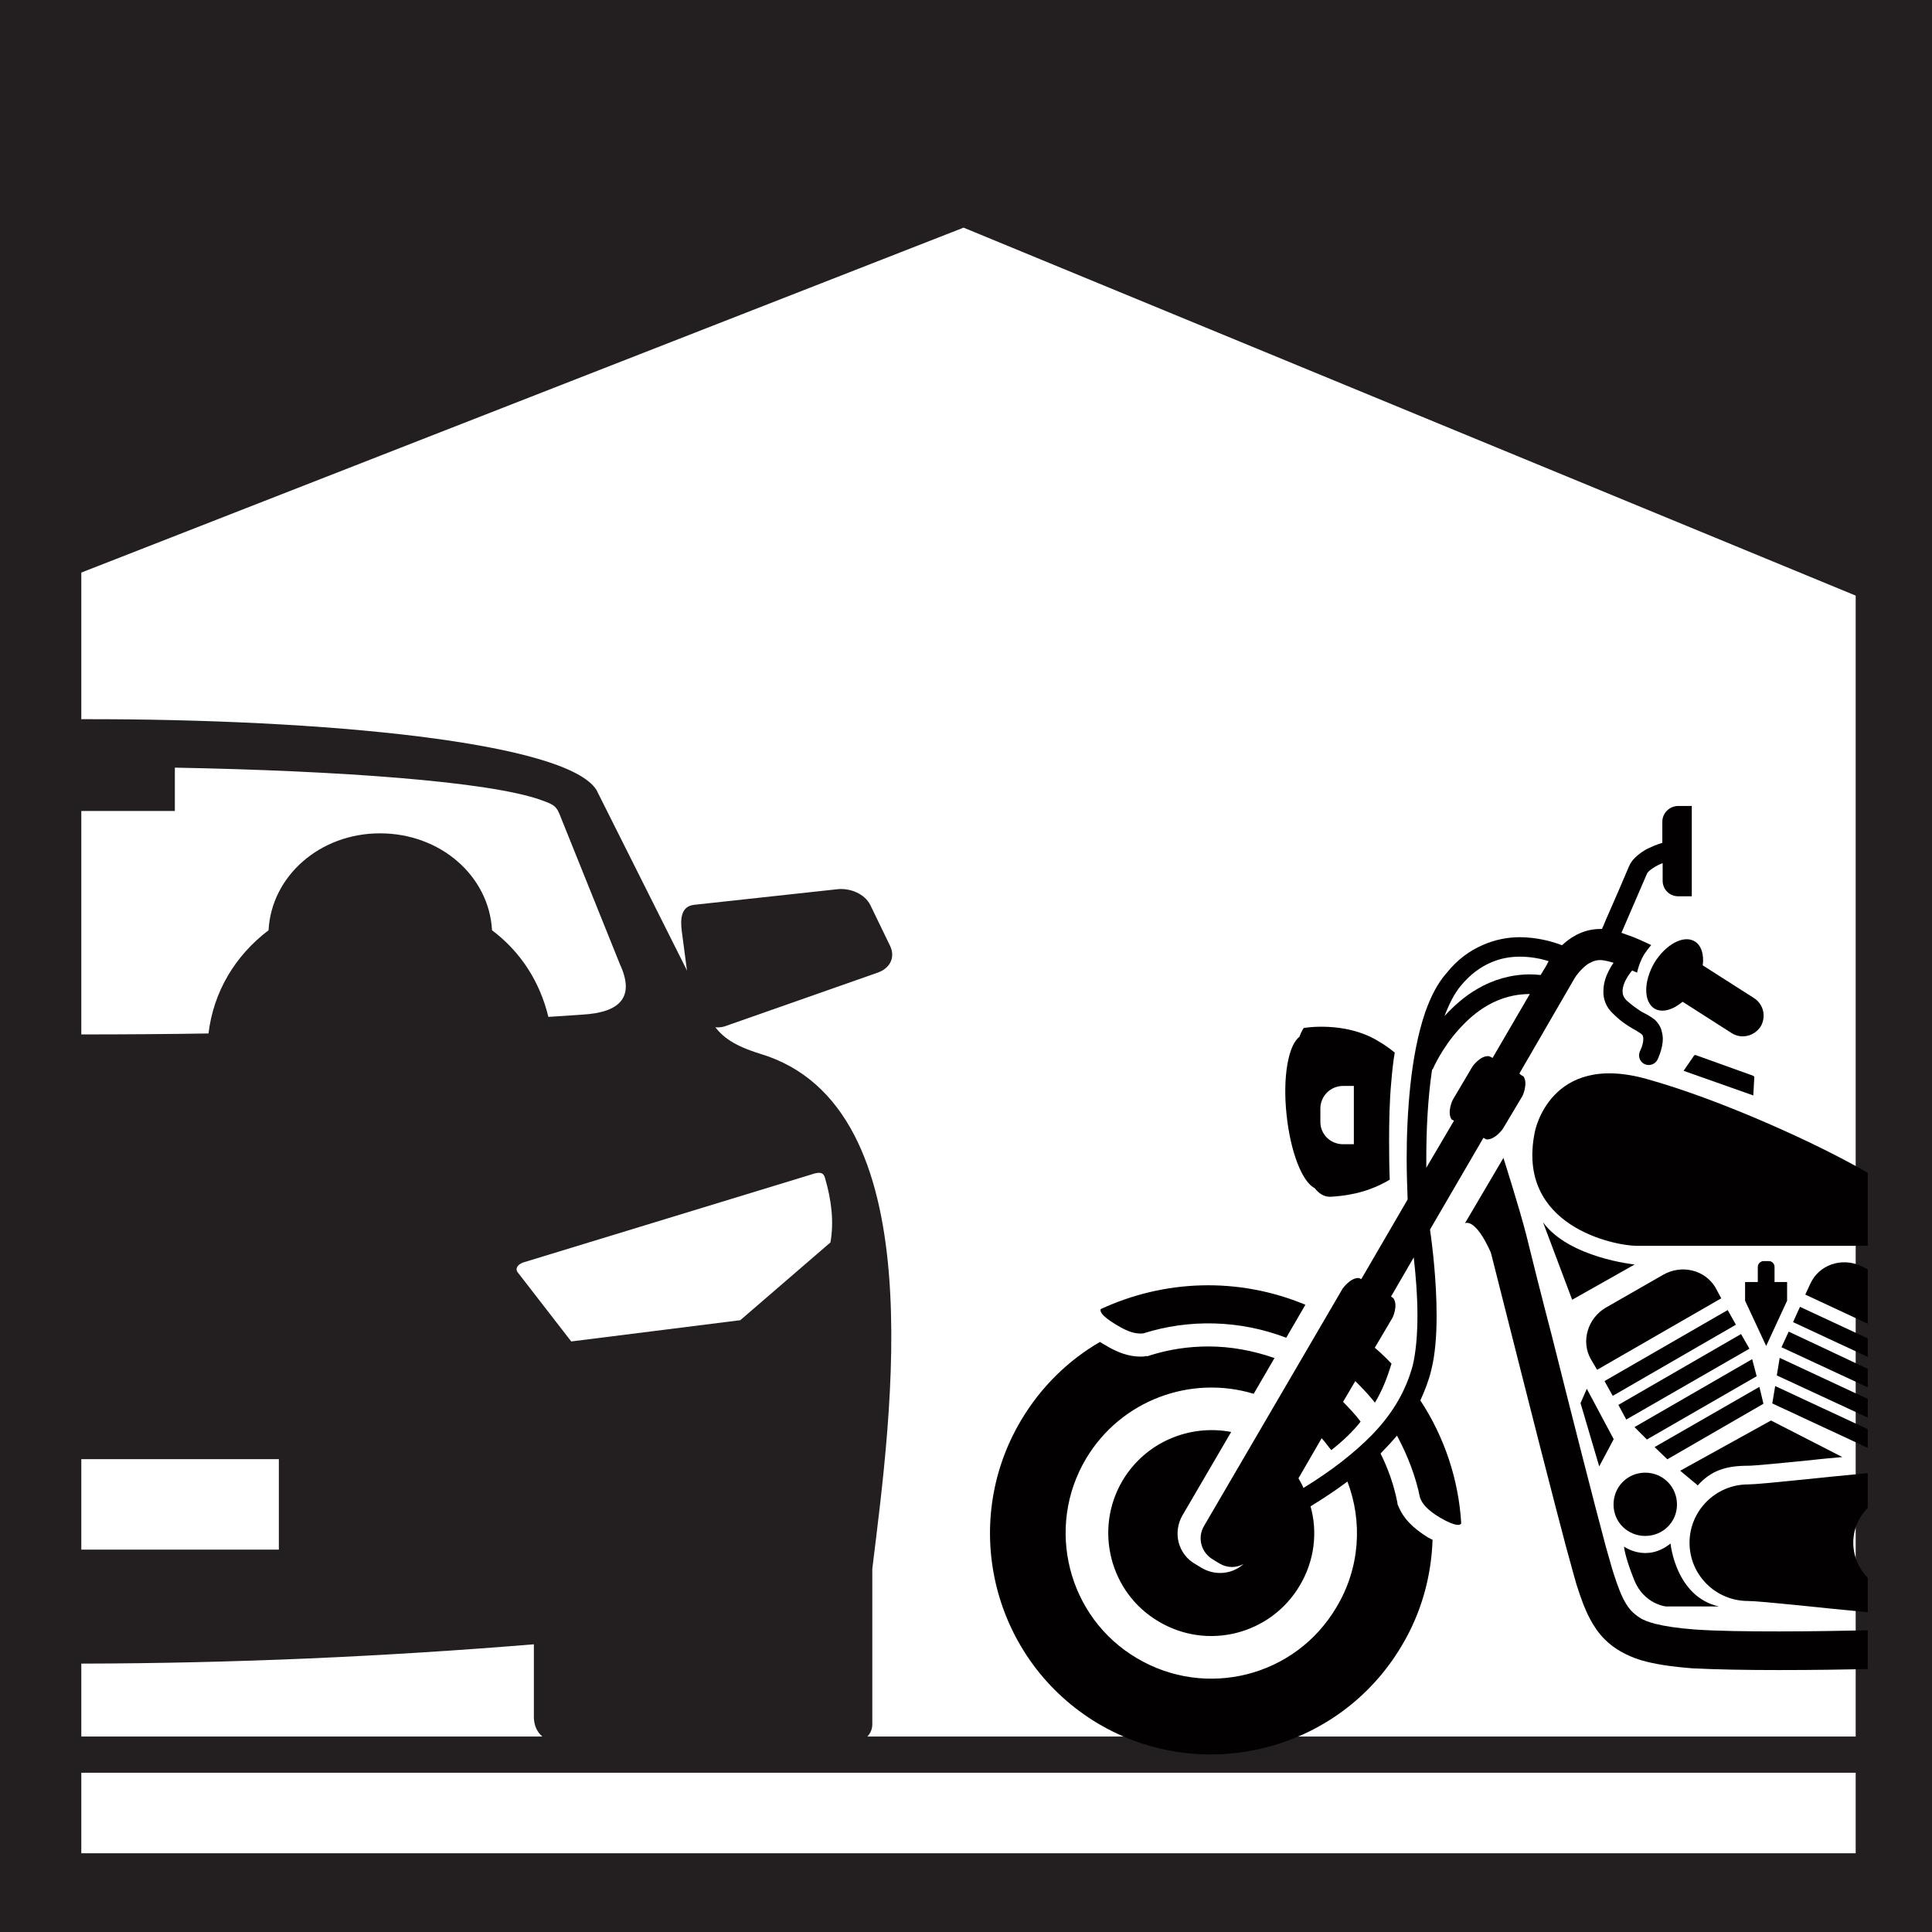
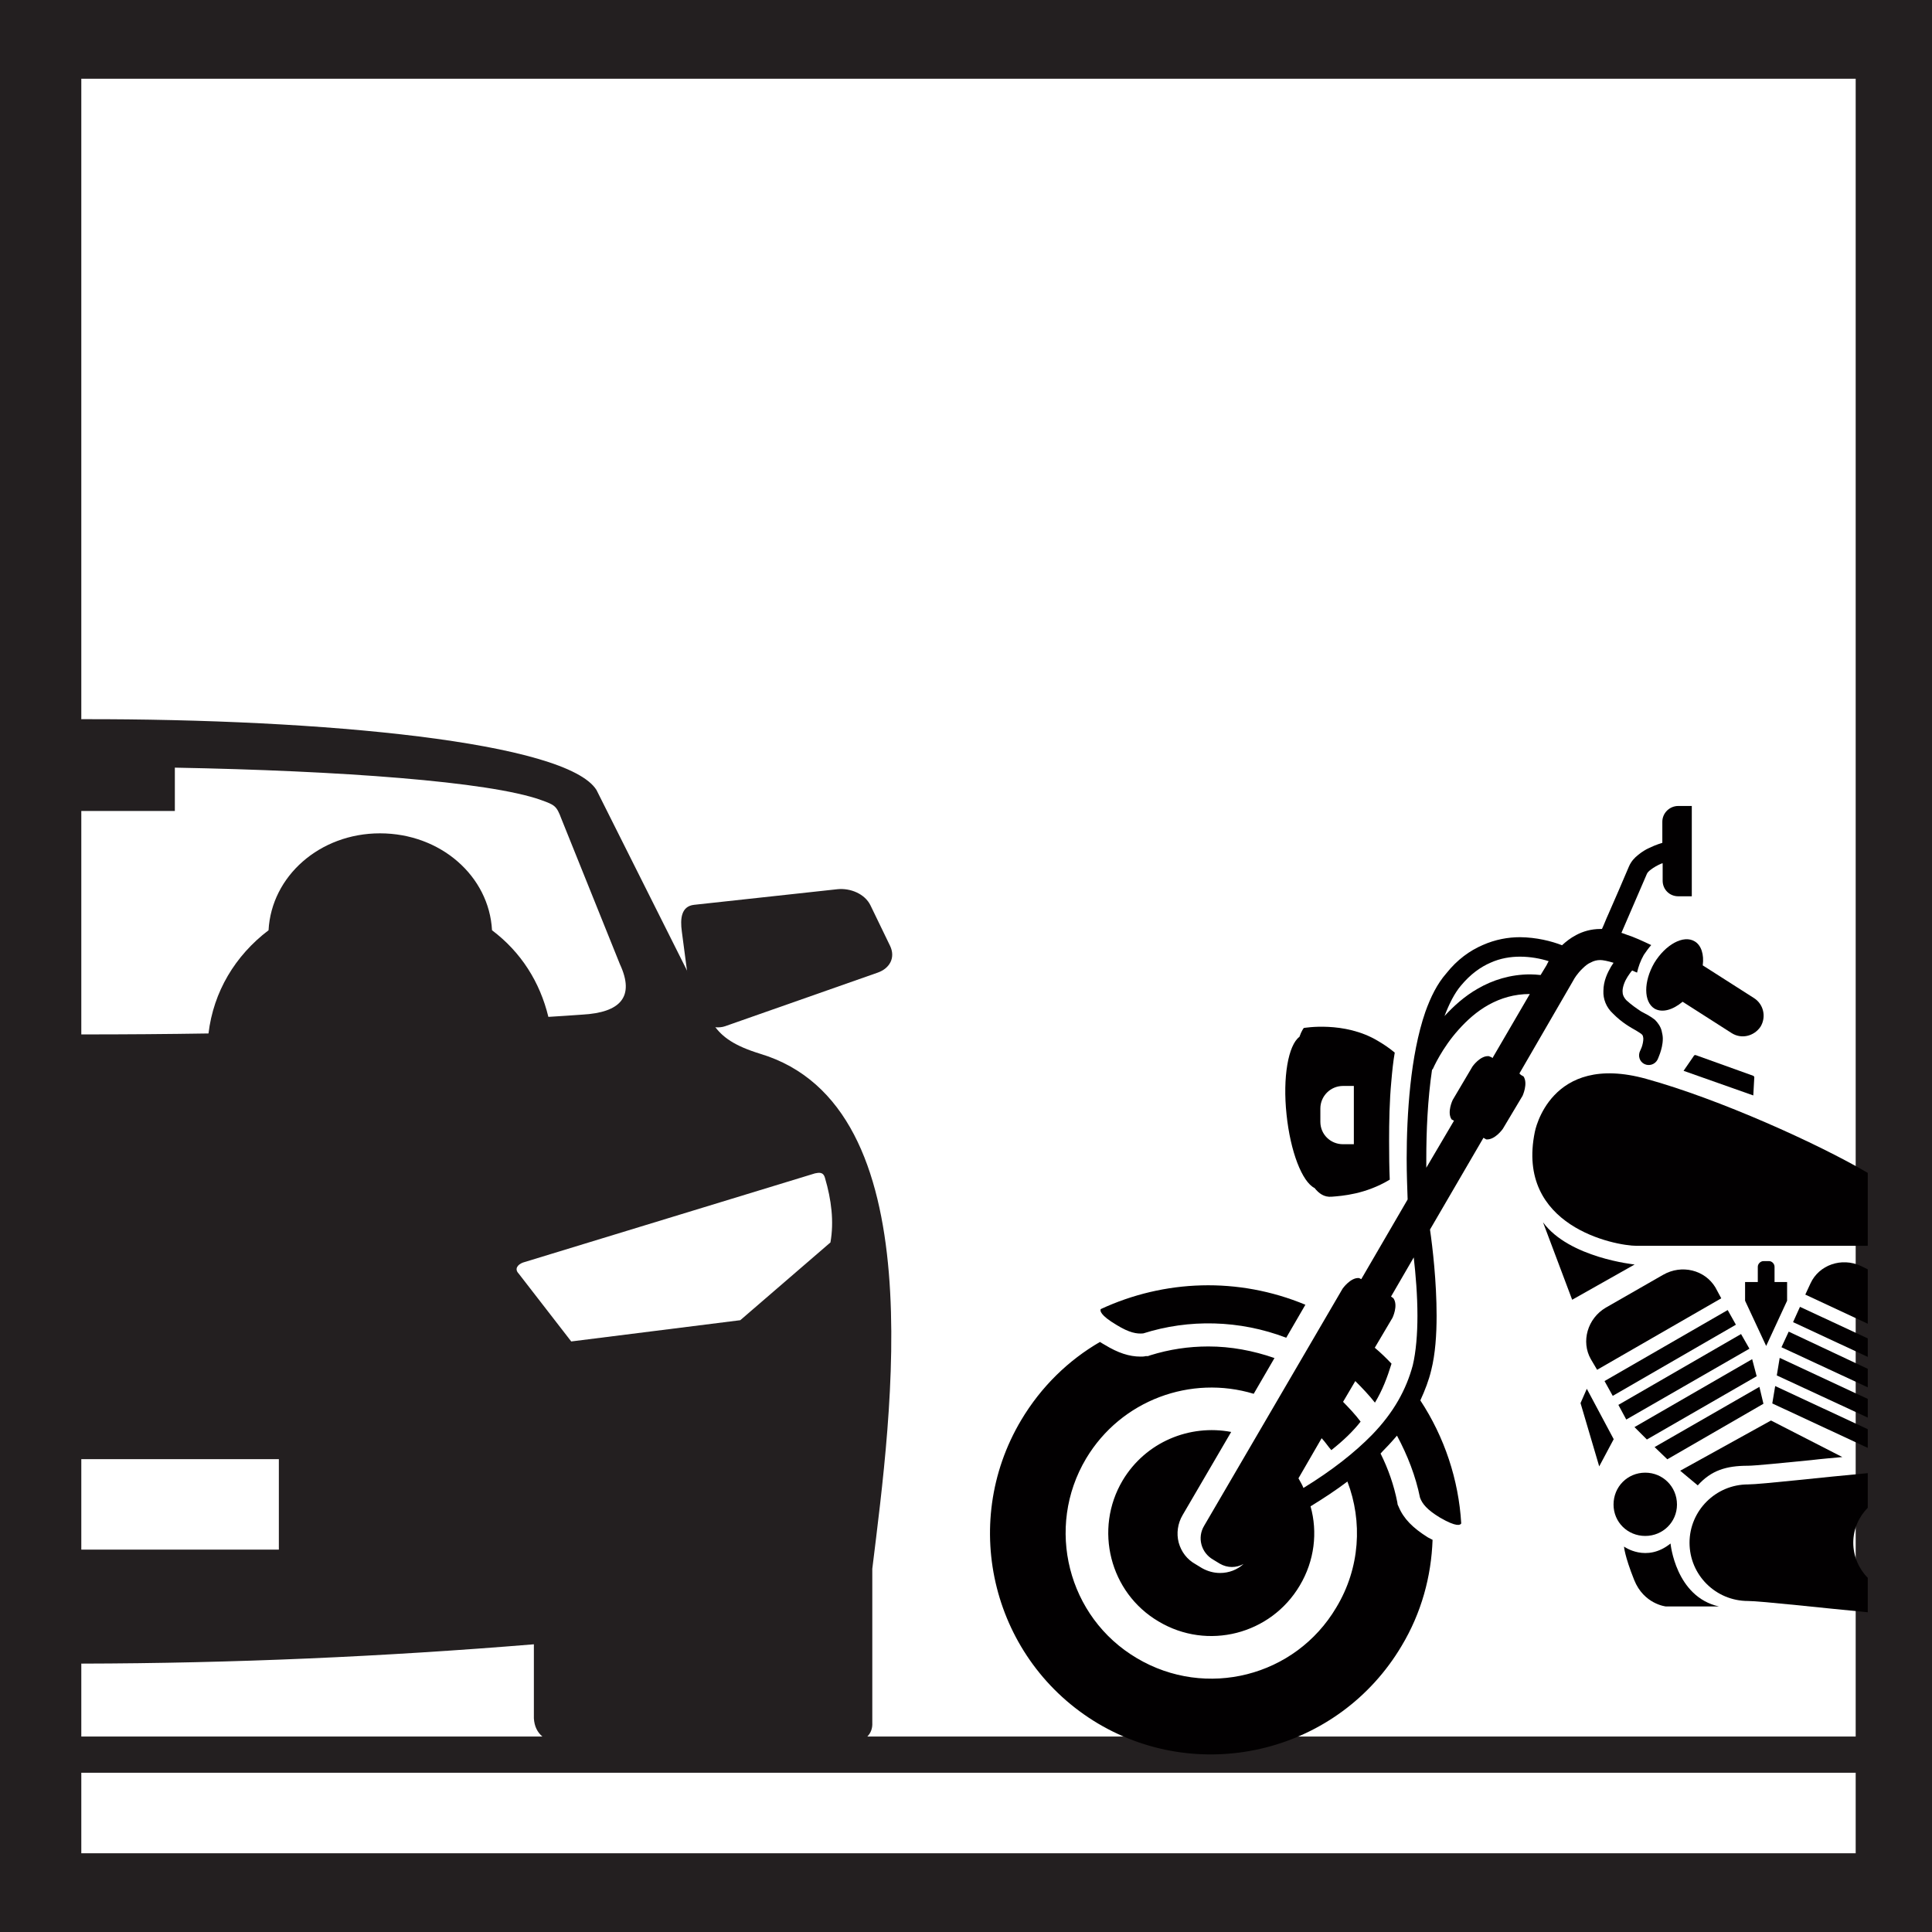
<svg xmlns="http://www.w3.org/2000/svg" width="100%" height="100%" viewBox="0 0 12 12" version="1.1" xml:space="preserve" style="fill-rule:evenodd;clip-rule:evenodd;stroke-linejoin:round;stroke-miterlimit:1.414;">
-   <path d="M5.985,1.414l5.632,2.323l0.23,-3.452l-5.284,0l-0.589,0l-5.677,0l0.017,3.346l5.671,-2.217Z" style="fill:#231f20;fill-rule:nonzero;" />
  <path d="M11.526,11.511l-11.021,0l0,-11.022l11.021,0l0,11.022Zm-11.526,-11.511l0,12l12,0l0,-12l-12,0Z" style="fill:#231f20;fill-rule:nonzero;" />
  <path d="M5.202,5.523l-0.891,0.097c-0.08,0.009 -0.087,0.086 -0.076,0.166l0.064,0.486c0.011,0.082 0.131,0.128 0.205,0.102l0.948,-0.333c0.074,-0.026 0.112,-0.093 0.076,-0.167l-0.121,-0.25c-0.035,-0.073 -0.126,-0.109 -0.205,-0.101Z" style="fill:#231f20;fill-rule:nonzero;" />
  <path d="M4.598,8.2l-1.05,0.132l-0.326,-0.421c-0.029,-0.03 -0.006,-0.057 0.026,-0.069l1.814,-0.554c0.022,-0.004 0.051,-0.012 0.062,0.028c0.04,0.136 0.057,0.271 0.034,0.401l-0.56,0.483Zm7.176,2.586l-6.387,0c0.021,-0.021 0.033,-0.05 0.031,-0.086l0,-0.956c0.118,-0.965 0.388,-2.873 -0.697,-3.199c-0.318,-0.098 -0.302,-0.214 -0.439,-0.487l-0.577,-1.151c-0.185,-0.297 -1.689,-0.443 -3.195,-0.44c-0.015,0 -0.029,0.002 -0.043,0.002l0,0.568l0.619,0l0,-0.269c1.022,0.019 1.953,0.086 2.274,0.201c0.087,0.031 0.097,0.037 0.127,0.117l0.363,0.902c0.095,0.204 0.003,0.301 -0.233,0.314c-0.074,0.006 -0.14,0.009 -0.211,0.014c-0.052,-0.215 -0.169,-0.402 -0.35,-0.538c-0.018,-0.336 -0.319,-0.602 -0.696,-0.602c-0.374,0 -0.674,0.266 -0.692,0.602c-0.208,0.158 -0.342,0.382 -0.373,0.641c-0.252,0.004 -0.513,0.006 -0.785,0.006c-0.015,0 -0.028,0 -0.043,0l0,2.638l1.265,0l0,0.562l-1.265,0l0,0.706c0.014,0 0.028,0.002 0.043,0.002c0.936,-0.002 1.87,-0.043 2.806,-0.12l0,0.46c0.003,0.05 0.022,0.087 0.053,0.113l-2.902,0l0,0.225l11.307,0l0,-0.225Z" style="fill:#231f20;fill-rule:nonzero;" />
  <path d="M10.347,9.978l0.33,0c-0.27,-0.06 -0.301,-0.391 -0.301,-0.391c-0.15,0.121 -0.289,0.019 -0.289,0.019c0,0 0.003,0.057 0.063,0.207c0.06,0.151 0.197,0.165 0.197,0.165Z" style="fill:#020001;fill-rule:nonzero;" />
  <path d="M11.511,9.582c0,-0.085 0.035,-0.161 0.09,-0.217l0,-0.215c-0.267,0.024 -0.666,0.07 -0.744,0.07c-0.2,0 -0.363,0.163 -0.363,0.362c0,0.201 0.163,0.362 0.363,0.362c0.078,0 0.477,0.045 0.744,0.07l0,-0.214c-0.055,-0.055 -0.09,-0.134 -0.09,-0.218Z" style="fill:#020001;fill-rule:nonzero;" />
  <path d="M10.219,9.54c0.109,0 0.197,-0.086 0.197,-0.195c0,-0.111 -0.088,-0.198 -0.197,-0.198c-0.11,0 -0.197,0.087 -0.197,0.198c0,0.109 0.087,0.195 0.197,0.195Z" style="fill:#020001;fill-rule:nonzero;" />
  <path d="M10.33,7.918l-0.356,0.204c-0.114,0.067 -0.155,0.211 -0.093,0.32l0.039,0.066l0.771,-0.444l-0.036,-0.067c-0.066,-0.11 -0.21,-0.145 -0.325,-0.079Z" style="fill:#020001;fill-rule:nonzero;" />
  <path d="M9.966,8.578l0.051,0.092l0.765,-0.442l-0.051,-0.091l-0.765,0.441Z" style="fill:#020001;fill-rule:nonzero;" />
  <path d="M10.052,8.726l0.049,0.091l0.765,-0.44l-0.052,-0.091l-0.762,0.44Z" style="fill:#020001;fill-rule:nonzero;" />
  <path d="M10.152,8.864l0.077,0.077l0.682,-0.393l-0.028,-0.106l-0.731,0.422Z" style="fill:#020001;fill-rule:nonzero;" />
  <path d="M10.953,8.719l-0.025,-0.105l-0.651,0.374l0.079,0.076l0.597,-0.345Z" style="fill:#020001;fill-rule:nonzero;" />
  <path d="M11.558,7.863c-0.119,-0.055 -0.26,-0.007 -0.313,0.109l-0.032,0.069l0.388,0.181l0,-0.338l-0.043,-0.021Z" style="fill:#020001;fill-rule:nonzero;" />
  <path d="M11.18,8.117l-0.043,0.095l0.464,0.216l0,-0.115l-0.421,-0.196Z" style="fill:#020001;fill-rule:nonzero;" />
  <path d="M11.11,8.271l-0.045,0.097l0.536,0.249l0,-0.115l-0.491,-0.231Z" style="fill:#020001;fill-rule:nonzero;" />
  <path d="M11.054,8.434l-0.018,0.109l0.565,0.262l0,-0.116l-0.547,-0.255Z" style="fill:#020001;fill-rule:nonzero;" />
  <path d="M11.026,8.609l-0.018,0.108l0.593,0.276l0,-0.116l-0.575,-0.268Z" style="fill:#020001;fill-rule:nonzero;" />
  <path d="M10.857,9.104c0.042,0 0.221,-0.018 0.393,-0.035c0.065,-0.008 0.13,-0.013 0.193,-0.019l-0.443,-0.227l-0.564,0.312l0.109,0.091c0.084,-0.093 0.176,-0.122 0.312,-0.122Z" style="fill:#020001;fill-rule:nonzero;" />
  <path d="M9.765,8.073l0.388,-0.219c0,0 -0.407,-0.041 -0.569,-0.262l0.181,0.481Z" style="fill:#020001;fill-rule:nonzero;" />
  <path d="M9.817,8.715l0.116,0.393l0.09,-0.169l-0.167,-0.313l-0.039,0.089Z" style="fill:#020001;fill-rule:nonzero;" />
  <path d="M10.988,7.833l-0.035,0c-0.018,0 -0.035,0.017 -0.035,0.035l0,0.095l-0.079,0l0,0.116l0.131,0.281l0.13,-0.281l0,-0.116l-0.078,0l0,-0.095c0,-0.018 -0.016,-0.035 -0.034,-0.035Z" style="fill:#020001;fill-rule:nonzero;" />
  <path d="M10.225,6.701c-0.601,-0.167 -0.692,0.33 -0.692,0.33c-0.12,0.586 0.497,0.707 0.633,0.707c0.12,0 1.201,0 1.435,0l0,-0.453c-0.308,-0.181 -0.923,-0.459 -1.376,-0.584Z" style="fill:#020001;fill-rule:nonzero;" />
  <path d="M10.519,6.561l-0.062,0.09l0.433,0.153l0.006,-0.108c0.002,-0.006 -0.002,-0.012 -0.006,-0.014l-0.356,-0.128c-0.006,-0.003 -0.013,0.001 -0.015,0.007Z" style="fill:#020001;fill-rule:nonzero;" />
-   <path d="M11.049,10.133c-0.192,0 -0.384,-0.002 -0.523,-0.012c-0.106,-0.008 -0.184,-0.02 -0.244,-0.035c-0.043,-0.011 -0.077,-0.024 -0.1,-0.04c-0.036,-0.024 -0.061,-0.048 -0.086,-0.091c-0.025,-0.041 -0.049,-0.105 -0.075,-0.186c-0.008,-0.023 -0.023,-0.081 -0.046,-0.159c-0.075,-0.279 -0.216,-0.834 -0.337,-1.316c-0.063,-0.241 -0.119,-0.464 -0.159,-0.627c-0.042,-0.164 -0.141,-0.475 -0.141,-0.475l-0.239,0.406c0,0 0.062,-0.04 0.161,0.182c0.052,0.207 0.124,0.491 0.198,0.782c0.072,0.286 0.146,0.573 0.207,0.809c0.031,0.115 0.056,0.218 0.079,0.298c0.022,0.083 0.039,0.141 0.048,0.173c0.025,0.078 0.049,0.147 0.083,0.212c0.024,0.045 0.054,0.091 0.094,0.13c0.057,0.057 0.133,0.099 0.221,0.127c0.089,0.026 0.192,0.041 0.319,0.051c0.152,0.008 0.346,0.011 0.54,0.011c0.206,0 0.406,-0.003 0.552,-0.006l0,-0.241c-0.146,0.003 -0.349,0.007 -0.552,0.007Z" style="fill:#020001;fill-rule:nonzero;" />
  <path d="M10.275,5.981c-0.067,0.116 -0.067,0.242 0.002,0.284c0.048,0.027 0.113,0.008 0.174,-0.043l0.305,0.195c0.06,0.038 0.138,0.02 0.179,-0.04c0.037,-0.061 0.019,-0.14 -0.041,-0.178l-0.318,-0.203c0.009,-0.067 -0.009,-0.125 -0.05,-0.149c-0.069,-0.042 -0.181,0.019 -0.251,0.134Z" style="fill:#020001;fill-rule:nonzero;" />
  <path d="M8.201,6.885c0,-0.076 0.062,-0.14 0.141,-0.14l0.067,0l0,0.362l-0.067,0c-0.079,0 -0.141,-0.062 -0.141,-0.139l0,-0.083Zm0.07,0.548c0.065,-0.005 0.21,-0.015 0.361,-0.106c-0.003,-0.068 -0.004,-0.15 -0.004,-0.241c0,-0.115 0.002,-0.247 0.014,-0.372c0.005,-0.059 0.011,-0.119 0.021,-0.176c-0.031,-0.026 -0.064,-0.049 -0.105,-0.073c-0.208,-0.125 -0.46,-0.08 -0.46,-0.08c0,0 -0.014,0.017 -0.027,0.055c-0.069,0.051 -0.105,0.25 -0.08,0.483c0.024,0.231 0.097,0.418 0.174,0.456c0.027,0.034 0.06,0.058 0.106,0.054Z" style="fill:#020001;fill-rule:nonzero;" />
  <path d="M8.775,8.48c-0.04,0.149 -0.117,0.292 -0.254,0.433c-0.105,0.107 -0.244,0.218 -0.425,0.329c-0.008,-0.021 -0.021,-0.041 -0.031,-0.06l0.144,-0.249c0.022,0.023 0.039,0.05 0.06,0.074c0.075,-0.059 0.136,-0.118 0.182,-0.177c-0.032,-0.043 -0.07,-0.083 -0.109,-0.123l0.076,-0.129c0.044,0.044 0.085,0.087 0.122,0.134c0.047,-0.078 0.076,-0.155 0.103,-0.242c-0.033,-0.035 -0.066,-0.067 -0.104,-0.099l0.11,-0.186c0,0 0.037,-0.076 0.006,-0.121l-0.015,-0.011l0.141,-0.243c0.012,0.106 0.023,0.235 0.023,0.362c0,0.114 -0.009,0.224 -0.029,0.308Zm0.084,-1.284c0,-0.166 0.008,-0.366 0.036,-0.554l0.003,0.001c0.005,-0.011 0.059,-0.134 0.162,-0.248c0.051,-0.057 0.112,-0.113 0.188,-0.155c0.073,-0.04 0.157,-0.066 0.254,-0.066l-0.232,0.398l-0.008,-0.007c-0.001,0.002 -0.014,-0.005 -0.014,-0.005c-0.054,-0.005 -0.102,0.064 -0.102,0.064l-0.123,0.208c0,0 -0.037,0.076 -0.007,0.121l0.015,0.008l-0.172,0.292c0,-0.018 0,-0.037 0,-0.057Zm0.215,-1.074c0.059,-0.071 0.122,-0.116 0.185,-0.143c0.06,-0.027 0.123,-0.037 0.182,-0.037c0.065,0 0.128,0.012 0.178,0.028c-0.006,0.011 -0.011,0.02 -0.013,0.025l-0.037,0.061c-0.021,-0.002 -0.044,-0.004 -0.064,-0.004c-0.125,0 -0.235,0.036 -0.325,0.088c-0.083,0.047 -0.151,0.109 -0.208,0.171c0.029,-0.076 0.062,-0.142 0.102,-0.189Zm-0.184,2.387c0.025,-0.1 0.033,-0.218 0.033,-0.337c0,-0.211 -0.025,-0.425 -0.041,-0.535l0.332,-0.57l0.017,0.01c0.054,0.005 0.103,-0.065 0.103,-0.065l0.123,-0.206c0,0 0.035,-0.076 0.006,-0.12l-0.019,-0.011c0.002,-0.002 -0.007,-0.007 -0.007,-0.007l0.336,-0.58c0.003,-0.007 0.024,-0.042 0.057,-0.073c0.015,-0.015 0.033,-0.03 0.051,-0.037c0.018,-0.01 0.037,-0.015 0.059,-0.015c0.015,0 0.046,0.006 0.082,0.017c-0.005,0.007 -0.01,0.015 -0.015,0.023c-0.022,0.038 -0.048,0.089 -0.048,0.153c-0.002,0.047 0.016,0.1 0.06,0.14c0.055,0.056 0.108,0.085 0.145,0.106c0.016,0.01 0.029,0.018 0.034,0.023c0.005,0.006 0.005,0.006 0.006,0.009c0.001,0.005 0.003,0.011 0.003,0.017c0,0.016 -0.004,0.036 -0.01,0.053c-0.003,0.007 -0.006,0.014 -0.008,0.019l-0.002,0.004c-0.015,0.031 -0.003,0.068 0.027,0.082c0.029,0.014 0.065,0.003 0.081,-0.027c0.001,-0.002 0.008,-0.017 0.016,-0.04c0.008,-0.024 0.017,-0.055 0.017,-0.091c0,-0.015 -0.003,-0.031 -0.007,-0.047c-0.006,-0.027 -0.024,-0.052 -0.042,-0.07c-0.029,-0.023 -0.056,-0.036 -0.086,-0.052c-0.027,-0.018 -0.058,-0.039 -0.091,-0.069c-0.019,-0.021 -0.024,-0.037 -0.024,-0.057c0,-0.027 0.014,-0.063 0.031,-0.089c0.009,-0.014 0.018,-0.026 0.023,-0.033l0.006,-0.006c0.01,0.005 0.019,0.008 0.03,0.013c0.008,-0.036 0.021,-0.073 0.042,-0.11c0.015,-0.022 0.029,-0.042 0.046,-0.061c-0.053,-0.025 -0.104,-0.049 -0.154,-0.065c-0.01,-0.004 -0.021,-0.008 -0.031,-0.011c0.039,-0.091 0.105,-0.243 0.158,-0.366c0.003,-0.007 0.01,-0.016 0.025,-0.027c0.018,-0.014 0.043,-0.028 0.065,-0.037c0.002,-0.001 0.005,-0.002 0.008,-0.002l0,0.108c0,0.055 0.043,0.097 0.097,0.097l0.084,0l0,-0.561l-0.084,0c-0.054,0 -0.099,0.044 -0.099,0.098l0,0.134l0,-0.003c-0.003,0.001 -0.039,0.011 -0.082,0.032c-0.021,0.009 -0.045,0.024 -0.067,0.042c-0.023,0.018 -0.044,0.04 -0.058,0.072c-0.04,0.094 -0.088,0.206 -0.127,0.294c-0.017,0.037 -0.029,0.07 -0.041,0.095c-0.003,0 -0.008,0 -0.01,0c-0.059,0 -0.11,0.016 -0.151,0.038c-0.036,0.019 -0.063,0.041 -0.087,0.063c-0.067,-0.026 -0.159,-0.049 -0.261,-0.05c-0.074,0 -0.153,0.014 -0.232,0.049c-0.079,0.034 -0.158,0.09 -0.226,0.176c-0.057,0.065 -0.097,0.147 -0.13,0.239c-0.047,0.136 -0.076,0.296 -0.093,0.455c-0.017,0.16 -0.023,0.319 -0.023,0.456c0,0.101 0.004,0.187 0.006,0.254l-0.288,0.495l-0.014,-0.007c-0.053,-0.004 -0.102,0.066 -0.102,0.066l-0.86,1.473c-0.044,0.073 -0.019,0.167 0.056,0.21l0.041,0.025c0.048,0.028 0.103,0.027 0.148,0.002c-0.039,0.036 -0.091,0.056 -0.146,0.056c-0.04,0 -0.078,-0.011 -0.112,-0.03l-0.041,-0.025c-0.052,-0.029 -0.088,-0.076 -0.104,-0.134c-0.015,-0.057 -0.006,-0.119 0.024,-0.17l0.302,-0.517c-0.258,-0.049 -0.531,0.062 -0.674,0.301c-0.18,0.303 -0.08,0.698 0.223,0.876c0.304,0.182 0.697,0.081 0.877,-0.223c0.092,-0.154 0.112,-0.332 0.067,-0.492c0.083,-0.051 0.159,-0.101 0.229,-0.154c0.095,0.248 0.079,0.537 -0.069,0.782c-0.255,0.431 -0.81,0.57 -1.239,0.315c-0.43,-0.254 -0.57,-0.812 -0.315,-1.24c0.218,-0.364 0.651,-0.52 1.041,-0.402l0.129,-0.222c-0.132,-0.046 -0.271,-0.072 -0.41,-0.072c-0.124,0 -0.243,0.018 -0.362,0.055l-0.014,0.005l-0.014,0c-0.011,0.003 -0.022,0.003 -0.032,0.003c-0.07,0 -0.14,-0.023 -0.222,-0.073c-0.011,-0.007 -0.022,-0.012 -0.03,-0.018c-0.195,0.113 -0.365,0.277 -0.489,0.485c-0.389,0.653 -0.174,1.497 0.477,1.885c0.652,0.386 1.497,0.172 1.885,-0.481c0.124,-0.206 0.185,-0.433 0.193,-0.66c-0.01,-0.005 -0.019,-0.01 -0.029,-0.015c-0.094,-0.059 -0.151,-0.116 -0.182,-0.191l-0.006,-0.013l-0.002,-0.014c-0.021,-0.107 -0.057,-0.209 -0.104,-0.303c0.01,-0.012 0.022,-0.023 0.032,-0.034c0.025,-0.025 0.047,-0.051 0.07,-0.077c0.066,0.123 0.116,0.252 0.143,0.385c0.014,0.038 0.043,0.075 0.124,0.124c0.103,0.06 0.127,0.047 0.132,0.036c-0.016,-0.271 -0.104,-0.536 -0.254,-0.764c0.029,-0.063 0.053,-0.125 0.068,-0.189Z" style="fill:#020001;fill-rule:nonzero;" />
  <path d="M6.936,8.23c0.078,0.048 0.125,0.056 0.165,0.052c0.283,-0.09 0.598,-0.084 0.888,0.027l0.119,-0.205c-0.418,-0.174 -0.877,-0.156 -1.271,0.027c-0.005,0.009 -0.006,0.037 0.099,0.099Z" style="fill:#020001;fill-rule:nonzero;" />
</svg>